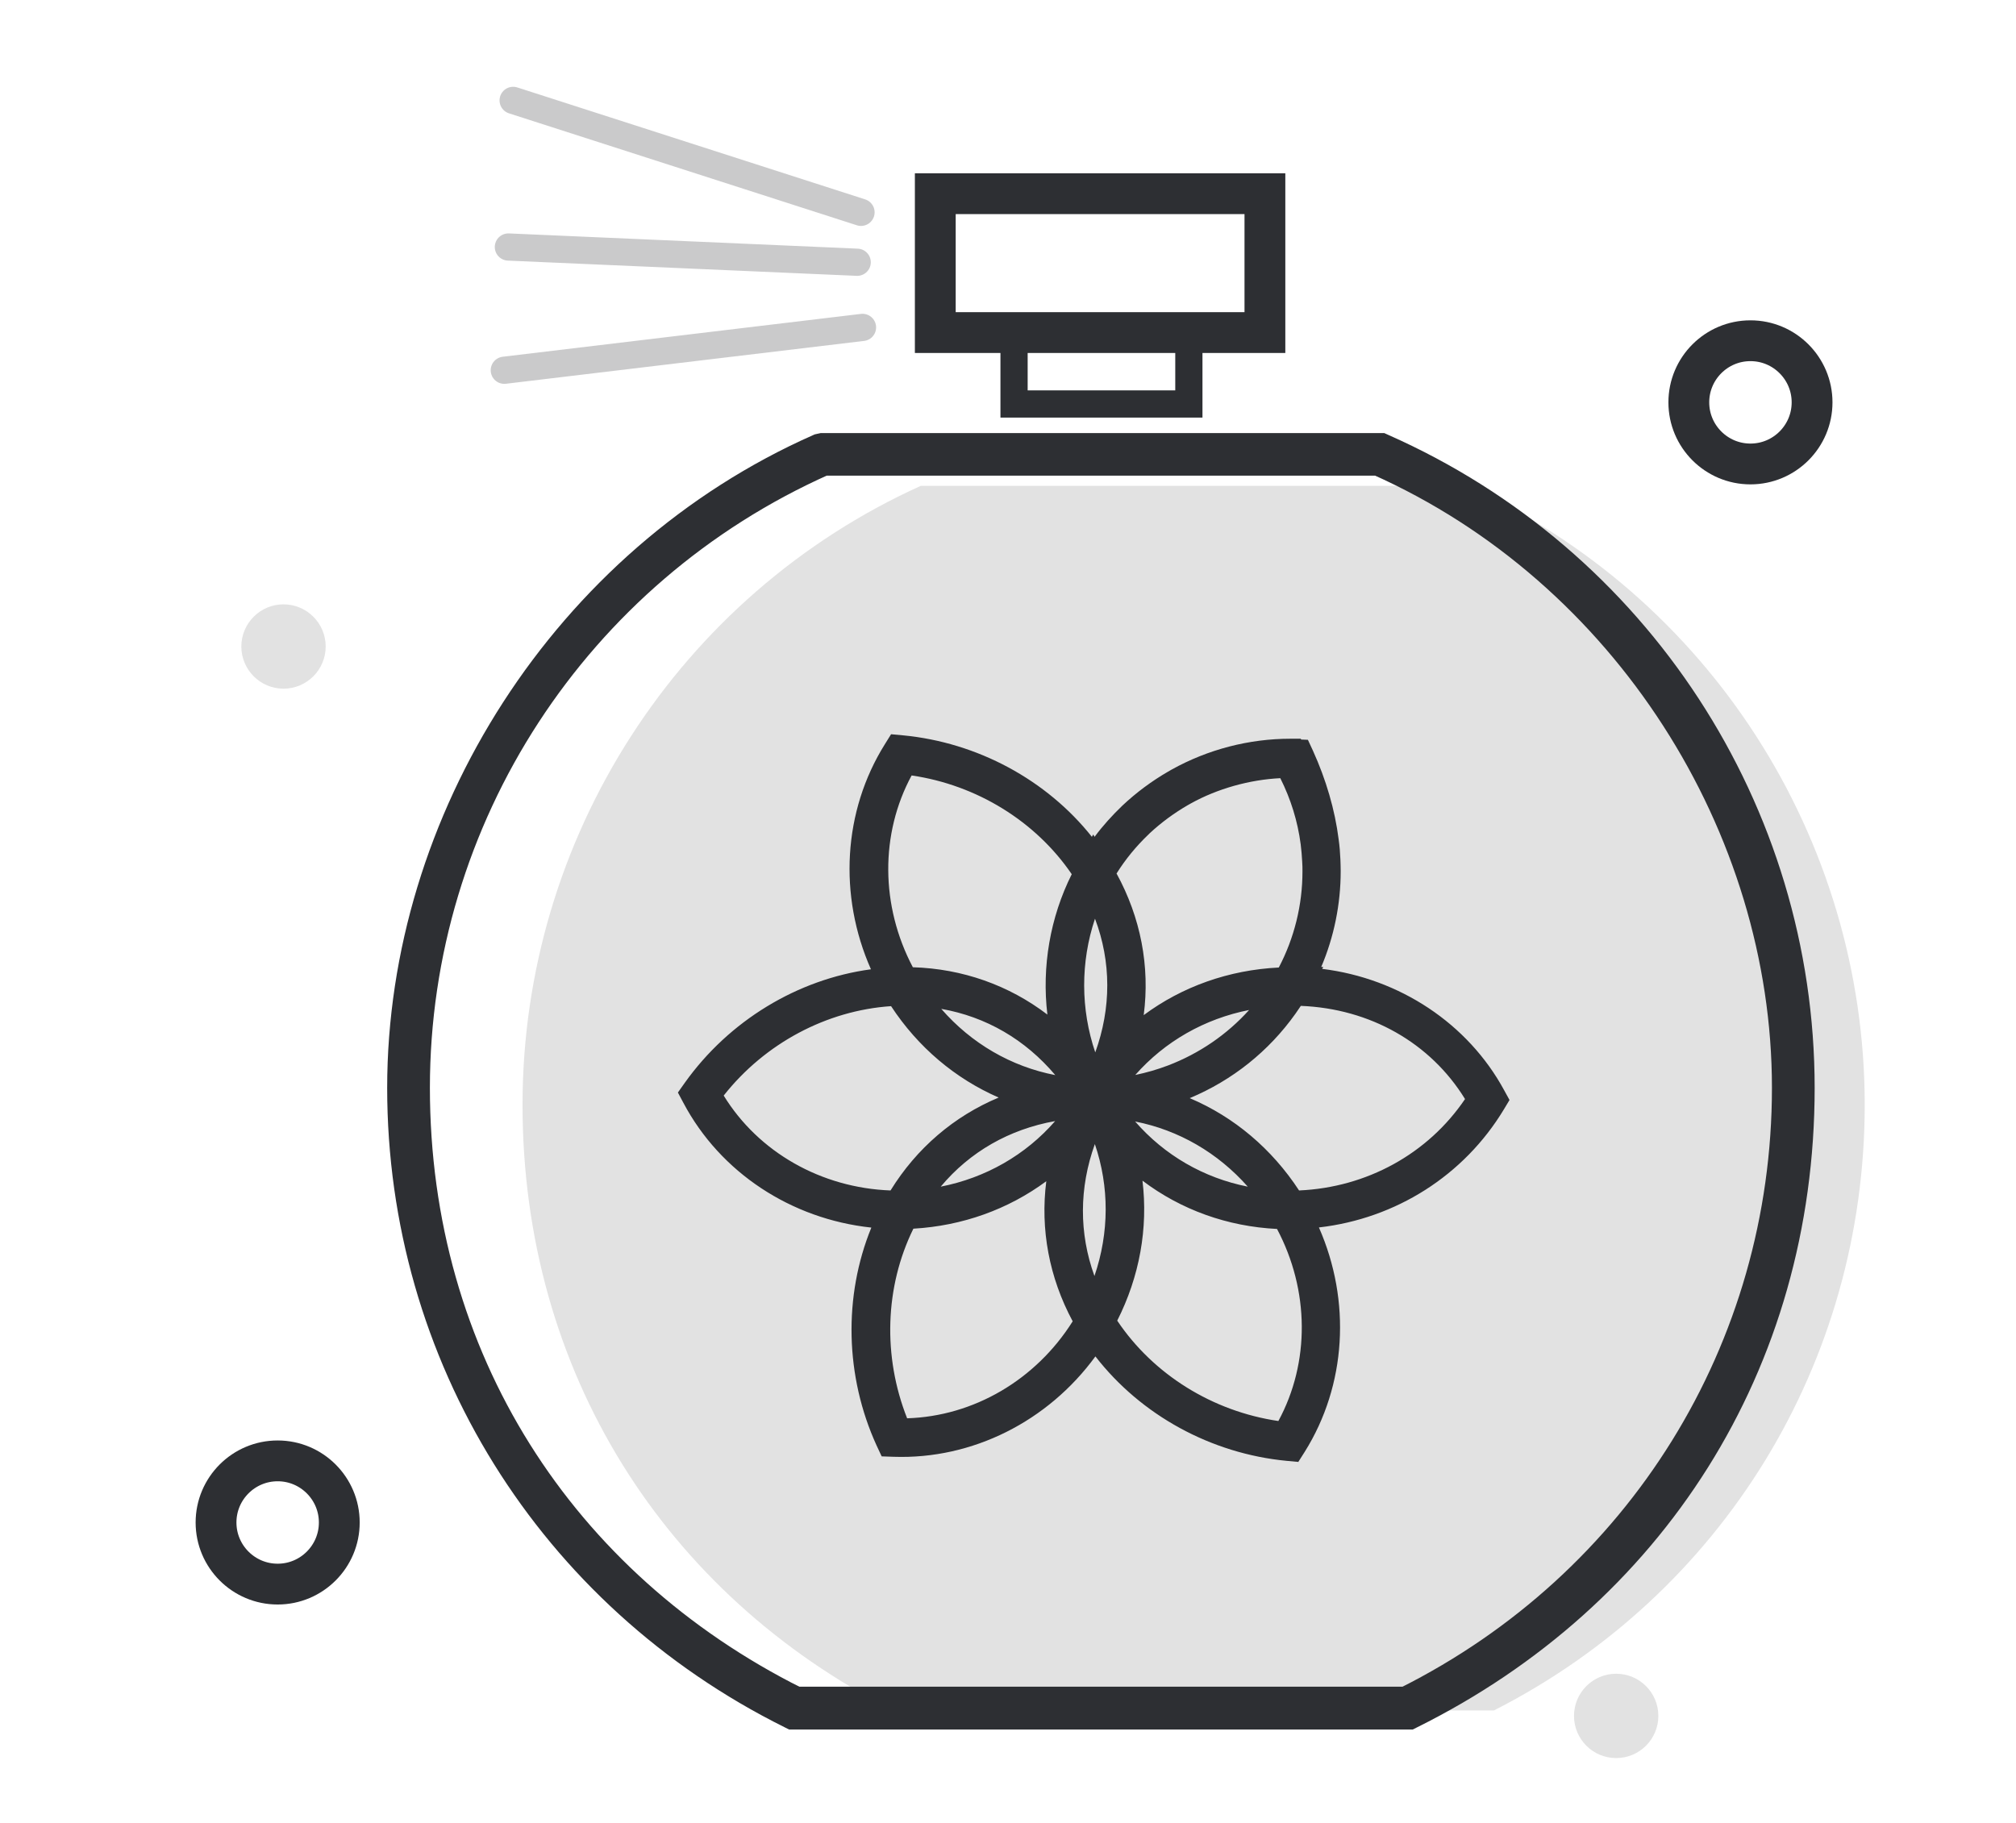
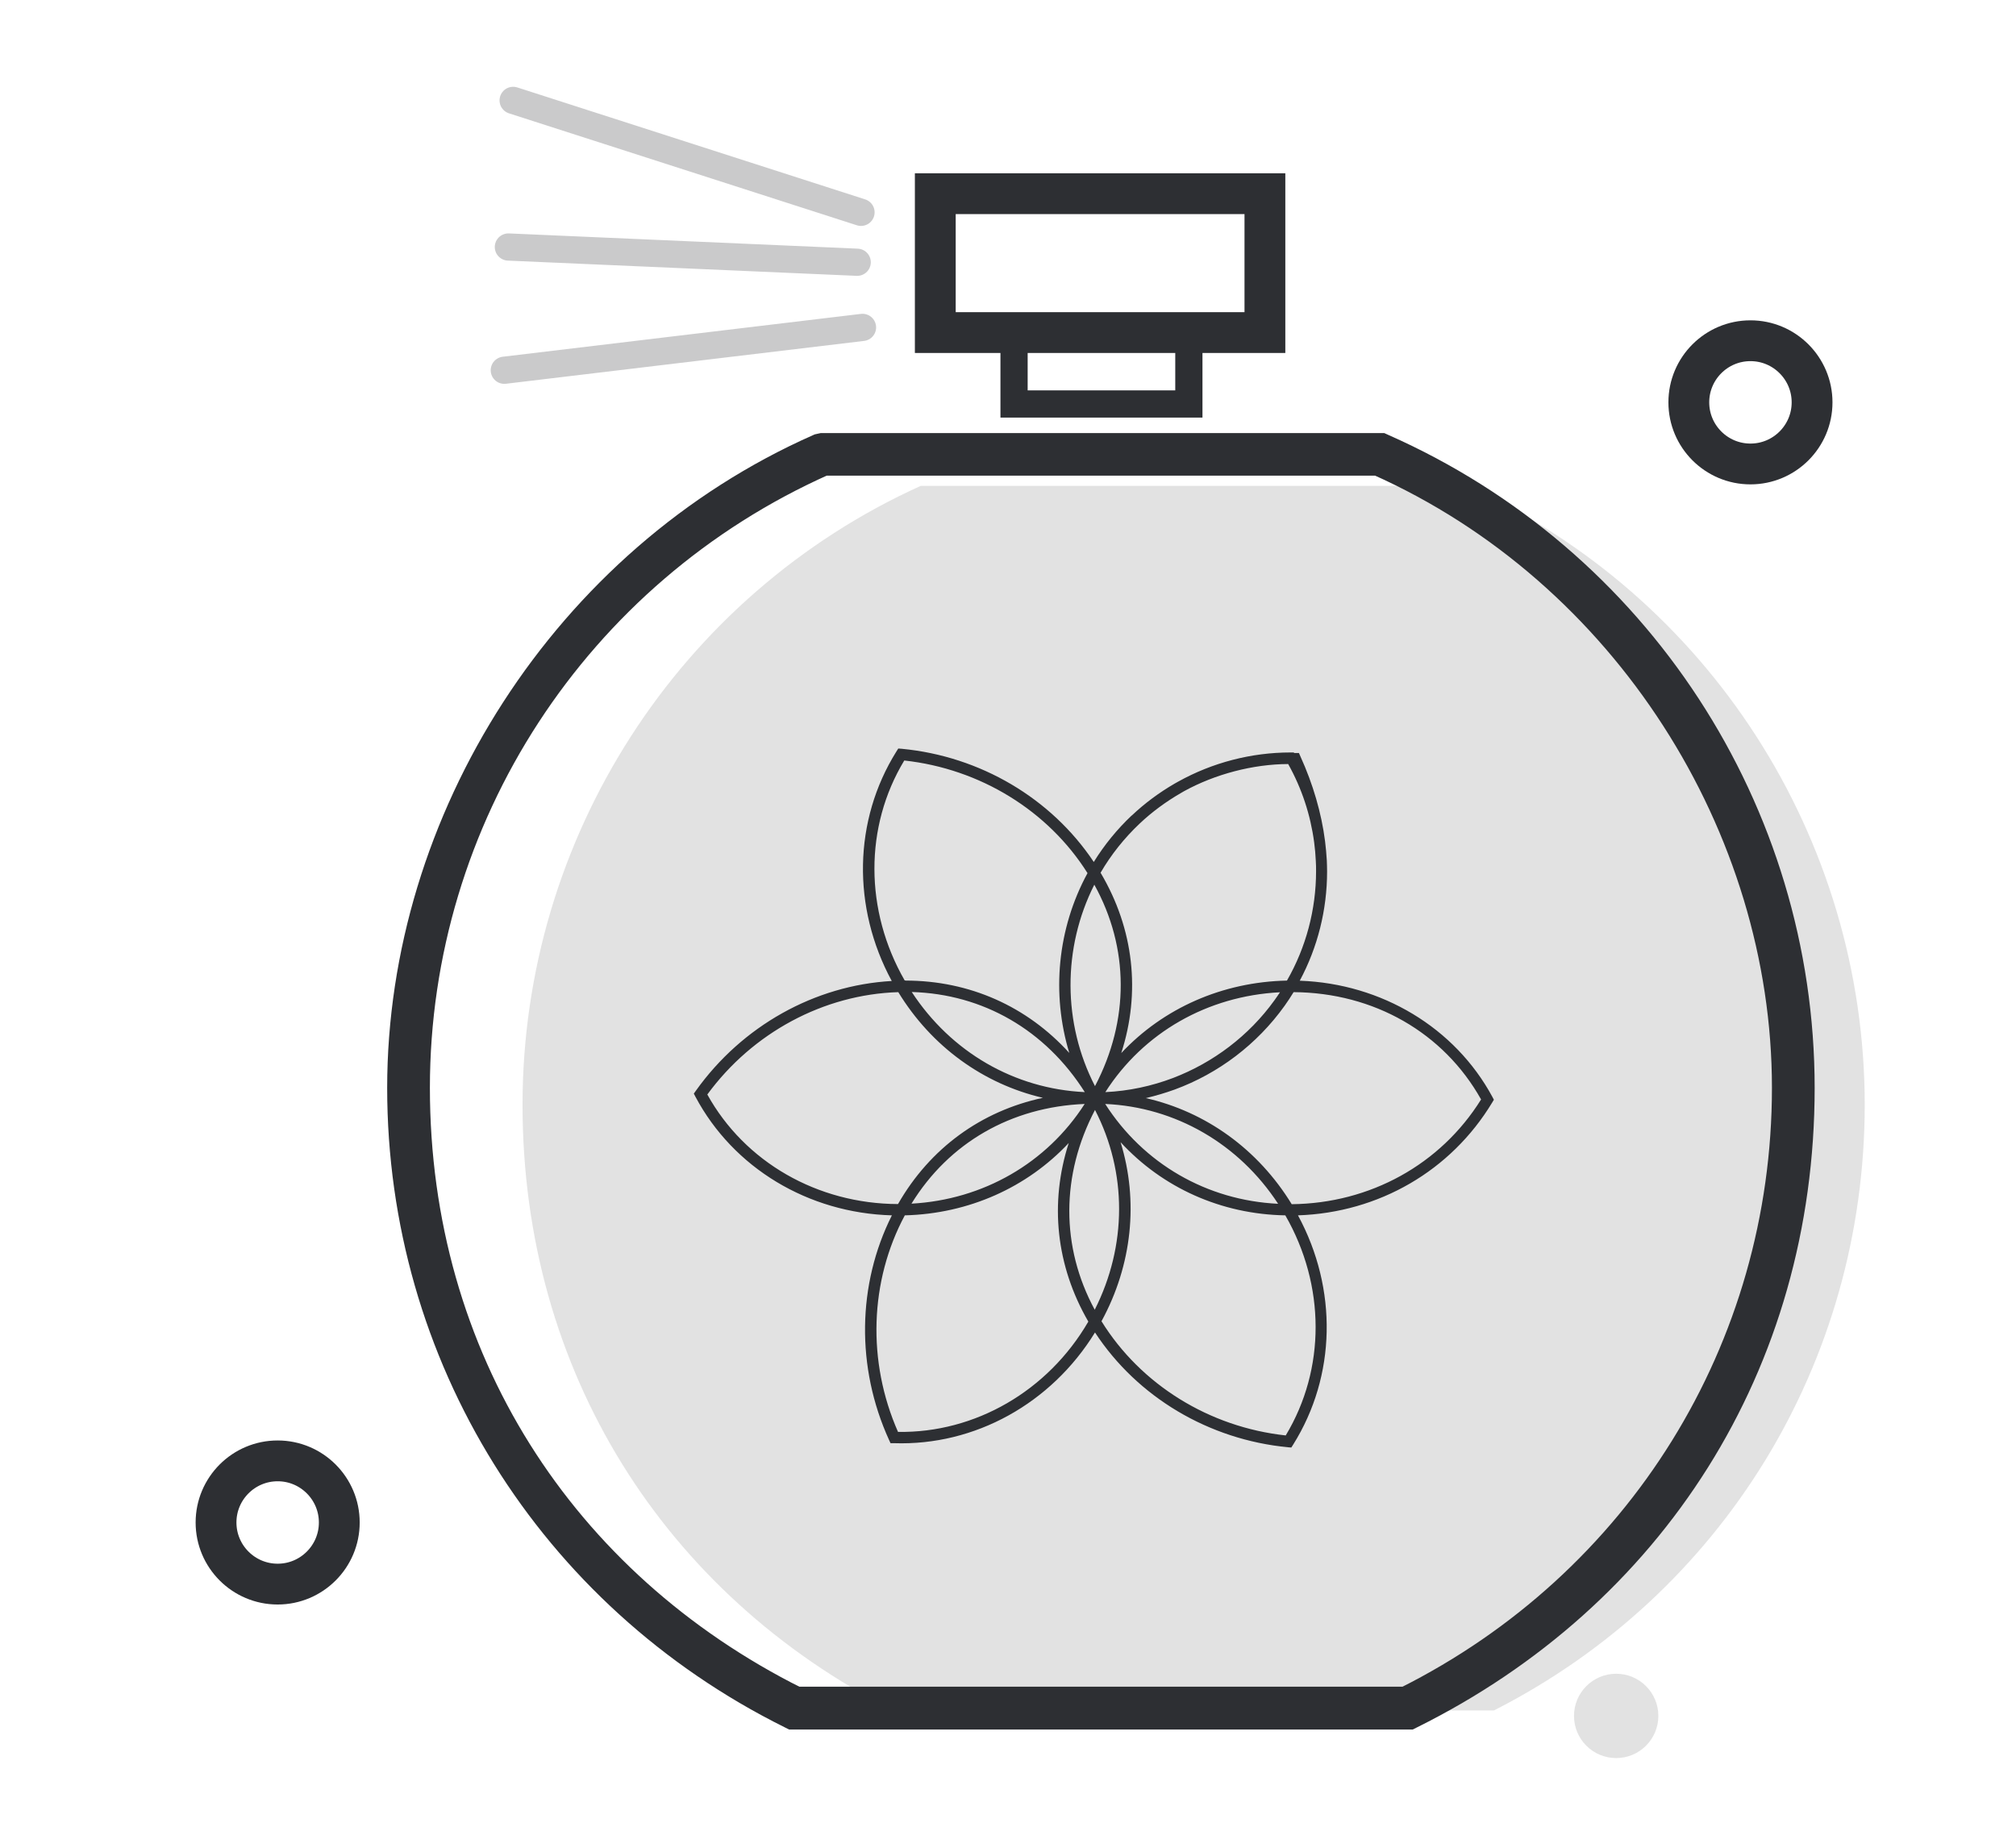
<svg xmlns="http://www.w3.org/2000/svg" id="Isolation_Mode" data-name="Isolation Mode" viewBox="0 0 148.19 134.04" width="148.19" height="134.04">
  <defs>
    <style>
      .cls-1 {
        opacity: .25;
      }

      .cls-1, .cls-2, .cls-3 {
        stroke-width: 2px;
      }

      .cls-1, .cls-2, .cls-3, .cls-4, .cls-5 {
        stroke: #2d2f33;
      }

      .cls-1, .cls-2, .cls-4, .cls-5 {
        fill: none;
      }

      .cls-1, .cls-4 {
        stroke-linecap: round;
        stroke-linejoin: round;
      }

      .cls-2, .cls-3, .cls-5 {
        stroke-miterlimit: 10;
      }

      .cls-6 {
        fill: #e2e2e2;
      }

      .cls-6, .cls-7 {
        stroke-width: 0px;
      }

      .cls-7, .cls-3 {
        fill: #2d2f33;
      }

      .cls-4, .cls-5 {
        stroke-width: 3px;
      }
    </style>
  </defs>
  <g fill="#212326">
    <path class="cls-6" d="m137.07,81.22c0-19.6-11.48-37.45-29.27-45.5h-40.12c-17.78,8.05-29.27,25.89-29.27,45.5s10.44,35.98,27.26,44.53h44.14c16.82-8.55,27.26-25.6,27.26-44.53Z" fill="#E2E2E2" stroke-width="0px" />
    <g fill="#212326">
      <path class="cls-7" d="m94.94,106.42l-.26-.02c-5.83-.56-11.08-3.69-14.19-8.44-3.21,5.22-8.83,8.34-14.77,8.14h-.26s-.11-.24-.11-.24c-2.43-5.33-2.34-11.44.21-16.51-6.15-.17-11.65-3.48-14.44-8.72l-.12-.23.15-.21c3.4-4.77,8.74-7.75,14.4-8.07-2.93-5.41-2.82-11.81.34-16.87l.14-.22.26.02c5.77.55,10.99,3.64,14.11,8.32h0s0,0,0,0c.78-1.26,1.72-2.41,2.79-3.42,0,0,0,0,.01,0,.95-.9,2.02-1.69,3.16-2.35l.25-.14c2.52-1.4,5.38-2.14,8.25-2.14h.24l.03.04h.35s.11.25.11.25c.92,2.02,1.55,4.17,1.81,6.23h0c.06.47.1.94.13,1.42h0c.01.27.02.54.02.81,0,2.81-.69,5.57-2.01,8.03h.02,0c6.01.22,11.39,3.45,14.14,8.54l.11.21-.12.2c-3.03,5.02-8.33,8.1-14.28,8.3,2.93,5.41,2.81,11.8-.35,16.85l-.14.22Zm-13.97-9.28c2.89,4.66,7.92,7.78,13.54,8.39,2.94-4.88,2.93-11.03-.03-16.18-4.71-.08-9.03-2.03-12.11-5.38,1.33,4.31.86,9.01-1.4,13.16Zm-14.96,8.13c5.67.09,11.03-3.01,13.99-8.11-2.38-4.1-2.86-8.72-1.44-13.13-3.06,3.27-7.35,5.2-12.05,5.32-2.59,4.83-2.78,10.75-.5,15.92Zm14.48-23.67c-2.51,4.79-2.52,10.07-.02,14.69,2.38-4.71,2.39-10.1.02-14.69Zm3.73-.87c4.41,1,8.26,3.76,10.73,7.8,5.76-.06,10.94-2.92,13.92-7.7-2.75-4.91-7.88-7.85-13.78-7.89-.21.34-.43.68-.66,1-2.03,2.84-4.87,4.98-8.08,6.16-.69.25-1.4.46-2.12.63Zm-32.23-.27c2.75,4.97,8.09,8.04,14.02,8.06,2.35-4.11,6.12-6.84,10.65-7.81-4.37-1.02-8.18-3.76-10.63-7.77-5.48.17-10.7,2.97-14.04,7.53Zm29.25.7c2.81,4.39,7.47,7.09,12.71,7.34-2.88-4.41-7.55-7.11-12.71-7.34Zm-1.51,0c-5.41.22-9.98,2.86-12.73,7.33,5.27-.29,9.94-2.98,12.73-7.33Zm-12.71-8.23c2.89,4.42,7.55,7.12,12.72,7.36-2.89-4.56-7.47-7.21-12.72-7.36Zm27.06.02c-5.32.27-10.03,2.96-12.83,7.34,1.72-.08,3.4-.44,4.98-1.04,2.95-1.13,5.57-3.1,7.45-5.71.14-.19.27-.39.4-.58Zm-13.64-7.91c-2.35,4.65-2.33,10.2.05,14.81,2.54-4.84,2.52-10.17-.05-14.81Zm.47-.86c2.44,4.12,2.95,8.79,1.51,13.24,3.09-3.3,7.43-5.23,12.18-5.33,1.4-2.44,2.14-5.22,2.14-8.04,0-.26,0-.51-.02-.77h0c-.02-.45-.06-.9-.12-1.35h0c-.27-2.03-.91-3.97-1.91-5.76-2.59.01-5.37.74-7.66,2h0l-.24.14c-1.09.63-2.11,1.38-3.02,2.24,0,0,0,0,0,0-1.12,1.06-2.09,2.27-2.87,3.61Zm-14.35,7.91c4.71,0,8.94,1.9,12.04,5.32-1.32-4.35-.88-9.14,1.34-13.22-2.9-4.6-7.9-7.67-13.47-8.28-2.94,4.87-2.92,11.03.03,16.17h.06Z" fill="#2D2F33" stroke-width="0px" />
-       <path class="cls-7" d="m95.46,107.48l-.87-.08c-5.58-.53-10.73-3.37-14.07-7.68-3.49,4.78-9.04,7.58-14.83,7.38l-.88-.03-.37-.79c-2.33-5.1-2.45-10.99-.39-16.03-5.9-.63-11.1-4.05-13.81-9.16l-.41-.77.51-.72c3.25-4.56,8.28-7.61,13.68-8.34-2.4-5.42-2.05-11.63,1.02-16.54l.46-.74.87.08c5.47.52,10.56,3.27,13.89,7.46l.1-.17.1.17c.61-.82,1.3-1.58,2.04-2.29,1.02-.96,2.15-1.8,3.36-2.5l.26-.15c2.68-1.49,5.7-2.27,8.74-2.27h.75l.04.06.49.02.37.8c.96,2.11,1.62,4.36,1.89,6.52.07.49.11,1,.13,1.5.01.29.02.57.02.85,0,2.41-.49,4.82-1.43,7.03h.15l-.08.14c5.69.7,10.72,4.02,13.38,8.93l.39.71-.42.7c-2.93,4.85-7.93,8.02-13.59,8.67,2.38,5.41,2.02,11.6-1.04,16.49l-.47.74Zm-13.33-10.38c2.65,3.95,7,6.66,11.84,7.37,2.33-4.3,2.29-9.61-.1-14.12-3.65-.18-7.06-1.41-9.89-3.55.42,3.49-.21,7.04-1.86,10.3Zm-14.99-6.77c-2.1,4.27-2.26,9.39-.46,13.94,4.89-.15,9.46-2.82,12.17-7.13-1.73-3.22-2.39-6.77-1.94-10.3-2.8,2.07-6.16,3.28-9.77,3.49Zm13.34-6.22c-1.16,3.22-1.17,6.56-.03,9.7,1.09-3.19,1.1-6.56.03-9.7Zm6.99-3.37c3.25,1.38,6.02,3.72,8.02,6.78,4.98-.22,9.47-2.69,12.2-6.72-2.54-4.13-6.98-6.65-12.07-6.85-.13.19-.26.38-.39.57-1.97,2.77-4.64,4.9-7.77,6.21Zm-34.27-.19c2.56,4.16,7.16,6.78,12.26,6.97,1.92-3.11,4.67-5.46,7.95-6.83-3.19-1.39-5.93-3.7-7.91-6.72-4.74.32-9.27,2.73-12.3,6.57Zm30.24,1.9c2.16,2.48,5.04,4.15,8.28,4.79-2.2-2.49-5.08-4.16-8.28-4.79Zm-5.88-.03c-3.37.6-6.27,2.26-8.41,4.82,3.31-.65,6.24-2.33,8.41-4.82Zm-8.37-8.25c2.21,2.54,5.13,4.24,8.38,4.87-2.21-2.62-5.09-4.29-8.38-4.87Zm22.64.08c-3.29.65-6.2,2.31-8.38,4.78.82-.17,1.62-.4,2.41-.7,2.3-.88,4.33-2.27,5.96-4.08Zm-11.34-6.71c-1.07,3.19-1.06,6.66.02,9.83,1.18-3.27,1.18-6.65-.02-9.83Zm1.58-3.33c1.78,3.25,2.47,6.85,2,10.42,2.83-2.1,6.26-3.32,9.93-3.5,1.14-2.17,1.74-4.6,1.74-7.06,0-.24,0-.48-.02-.72-.02-.43-.06-.85-.11-1.27-.22-1.7-.73-3.34-1.5-4.87-2.25.11-4.62.77-6.58,1.86l-.23.13c-1,.58-1.94,1.27-2.79,2.06l-.1.1c-.89.85-1.68,1.81-2.33,2.85Zm-14.97,6.9c3.65.11,7.06,1.32,9.89,3.48-.42-3.52.2-7.14,1.79-10.32-2.65-3.89-6.98-6.56-11.77-7.26-2.32,4.29-2.29,9.59.09,14.1Z" fill="#2D2F33" stroke-width="0px" />
    </g>
    <path class="cls-3" d="m103.61,126.15h-45.37l-.12-.06c-17.68-8.79-28.66-26.46-28.66-46.11s12.07-38.83,30.74-47.09l.23-.05h41.11l.11.05c18.68,8.26,30.74,26.75,30.74,47.09s-10.98,37.32-28.66,46.11l-.12.06Zm-45.1-1.15h44.83c17.22-8.62,27.91-25.86,27.91-45.03s-11.75-37.89-29.95-46h-40.75c-18.2,8.11-29.95,26.15-29.95,46s10.69,36.41,27.91,45.03Z" stroke="#2D2F33" fill="none" stroke-width="3px" />
    <rect class="cls-5" x="68.75" y="14.24" width="24.23" height="10.21" stroke="#2D2F33" fill="none" stroke-width="3px" />
    <rect class="cls-2" x="74.54" y="24.45" width="12.85" height="5.25" stroke="#2D2F33" fill="#2D2F33" stroke-width="0px" />
  </g>
  <line class="cls-1" x1="37.72" y1="7.38" x2="63.29" y2="15.61" stroke="#2D2F33" fill="#E2E2E2" stroke-width="0px" />
  <line class="cls-1" x1="37.37" y1="18.16" x2="63.01" y2="19.28" stroke="#2D2F33" fill="#E2E2E2" stroke-width="0px" />
  <line class="cls-1" x1="37.07" y1="27.22" x2="63.4" y2="24.07" stroke="#2D2F33" fill="#E2E2E2" stroke-width="0px" />
  <g fill="#212326">
    <g fill="#212326">
      <path class="cls-4" d="m24.94,111.93c0,2.5-2.03,4.53-4.53,4.53s-4.53-2.03-4.53-4.53,2.03-4.53,4.53-4.53,4.53,2.03,4.53,4.53Z" stroke="#2D2F33" fill="none" stroke-width="3px" />
      <path class="cls-4" d="m133.2,29.58c0,2.5-2.03,4.53-4.53,4.53s-4.53-2.03-4.53-4.53,2.03-4.53,4.53-4.53,4.53,2.03,4.53,4.53Z" stroke="#2D2F33" fill="none" stroke-width="3px" />
    </g>
    <g fill="#212326">
      <circle class="cls-6" cx="118.8" cy="126.15" r="3.1" fill="#E2E2E2" stroke-width="0px" />
-       <path class="cls-6" d="m23.94,47.53c0,1.71-1.39,3.1-3.1,3.1s-3.1-1.39-3.1-3.1,1.39-3.1,3.1-3.1,3.1,1.39,3.1,3.1Z" fill="#E2E2E2" stroke-width="0px" />
    </g>
  </g>
</svg>